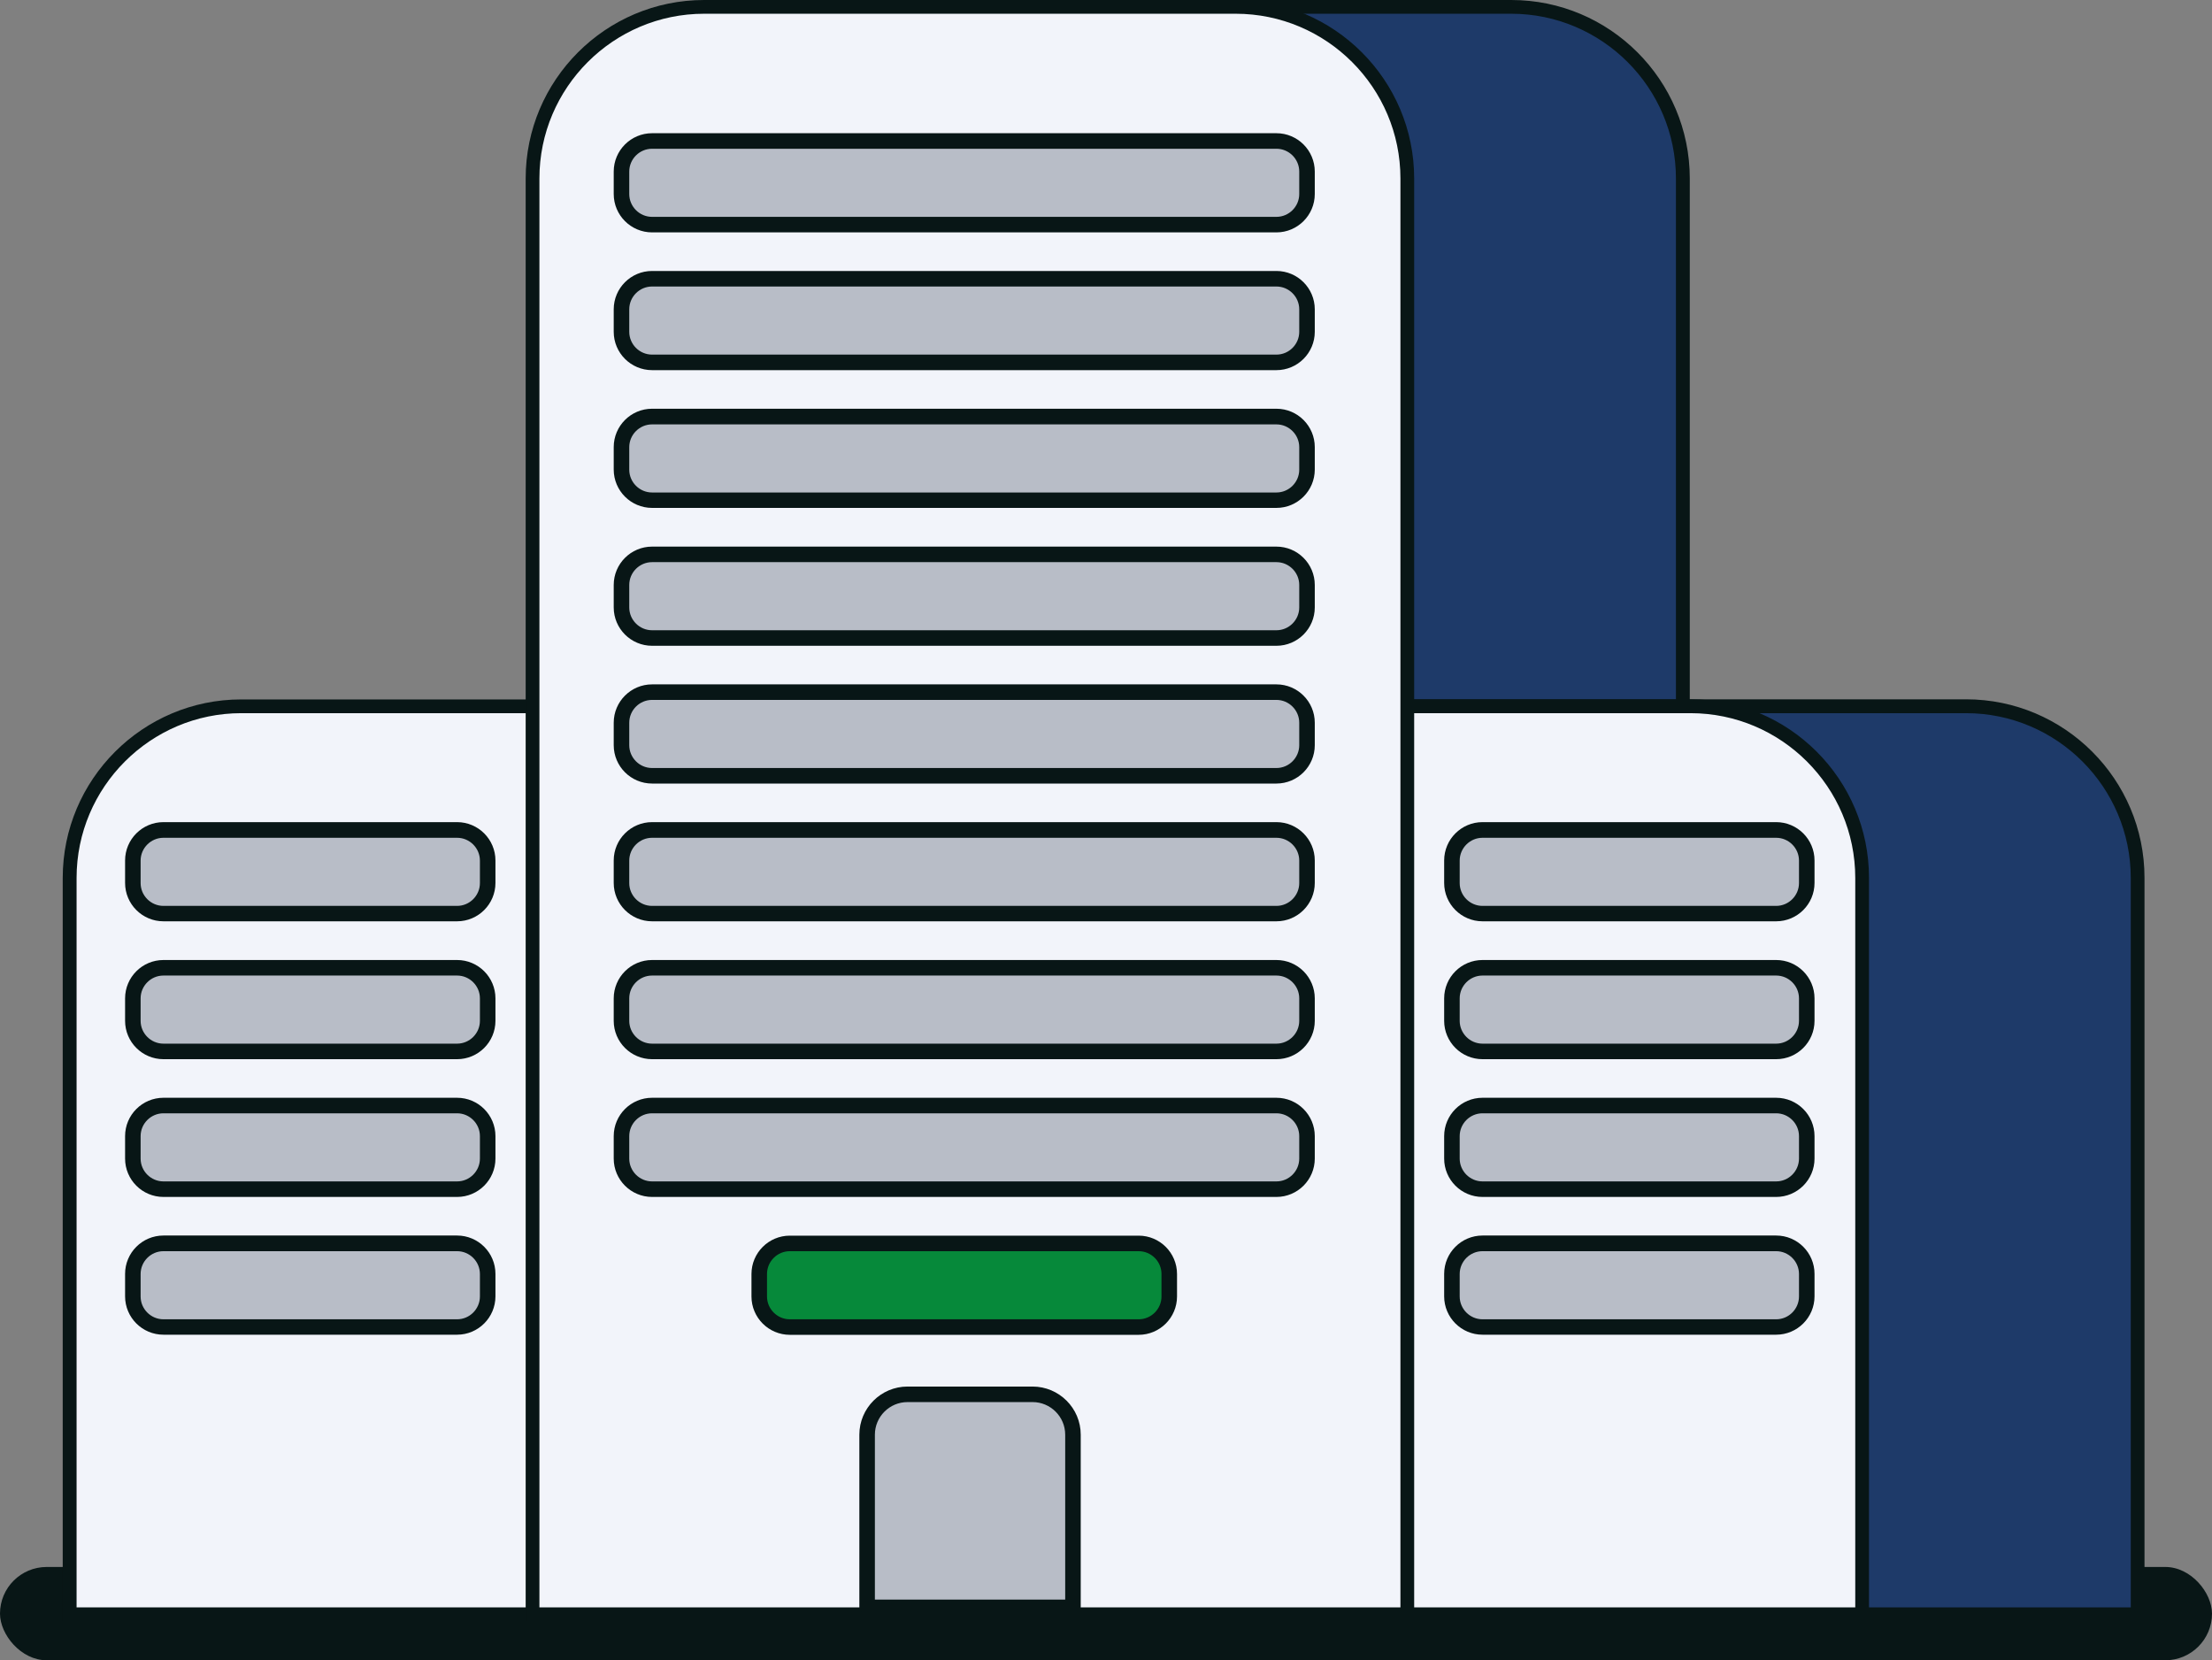
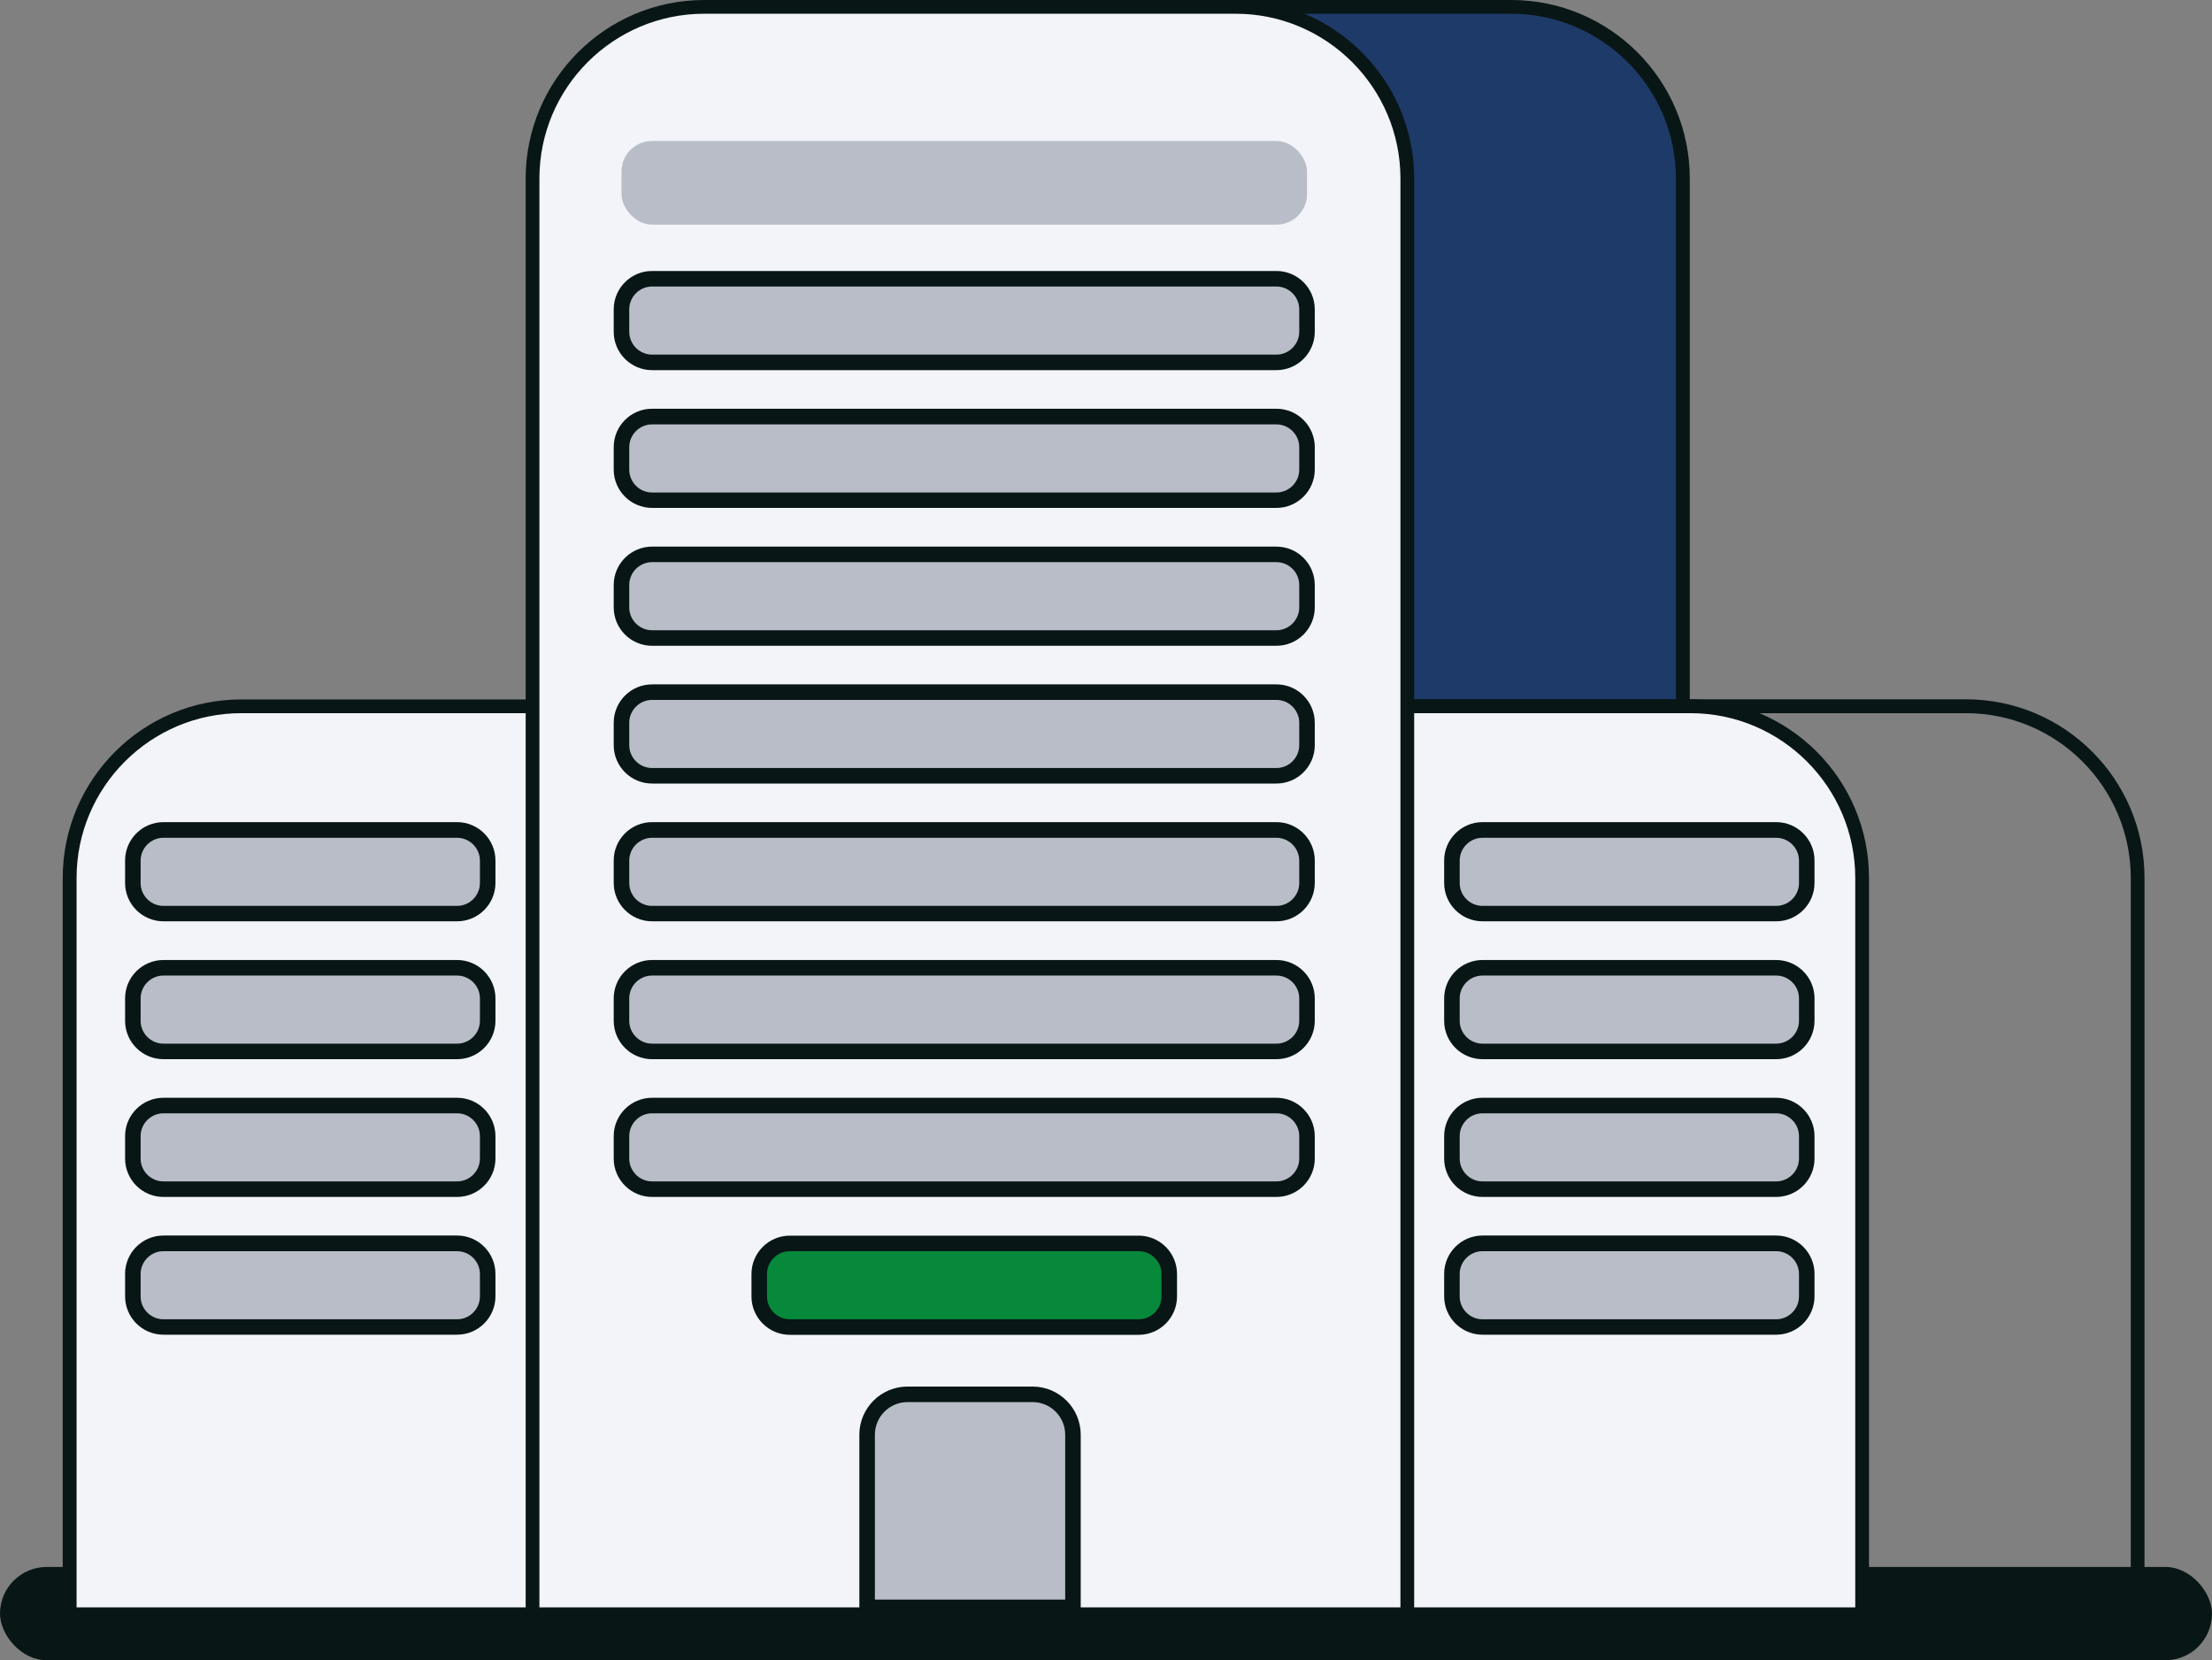
<svg xmlns="http://www.w3.org/2000/svg" id="Layer_2" width="185.15" height="138.96" data-name="Layer 2" version="1.1" viewBox="0 0 185.15 138.96">
  <rect x="0" y="0" width="185.15" height="138.96" fill="#808080" stroke="none" />
  <defs id="defs4">
    <style id="style2">.cls-2{fill:#1e3a69}.cls-3{fill:#b8bdc7}.cls-4{fill:#f2f4fa}.cls-6{fill:#081616}</style>
  </defs>
  <g id="BG_Props" data-name="BG Props" transform="translate(0 -176.54)">
    <g id="g160">
      <g id="g150">
        <rect id="rect6" width="185.15" height="7.81" x="0" y="307.68" class="cls-6" rx="3.91" ry="3.91" transform="rotate(180 92.575 311.59)" />
        <g id="g12">
          <path id="path8" d="M67.65 311.65h73.22V191.49c0-7.93-6.43-14.37-14.37-14.37H82.01c-7.93 0-14.37 12.2-14.37 20.13v114.4z" class="cls-2" />
          <path id="path10" d="M141.44 312.22H67.07V197.25c0-8.18 6.69-20.71 14.94-20.71h44.49c8.24 0 14.94 6.7 14.94 14.94zm-73.22-1.15h72.06V191.48c0-7.6-6.19-13.79-13.79-13.79H82c-4.6 0-8.03 4.28-9.67 6.83-2.54 3.95-4.12 8.82-4.12 12.73v113.82z" class="cls-6" />
        </g>
        <g id="g18">
-           <path id="path14" d="M107.55 235.65h71.38v75.99h-57.01c-7.93 0-14.37-6.44-14.37-14.37v-61.63z" class="cls-2" transform="rotate(180 143.235 273.65)" />
          <path id="path16" d="M179.5 312.22h-72.53v-77.15h57.59c8.24 0 14.94 6.7 14.94 14.94v62.2zm-71.38-1.15h70.23v-61.05c0-7.6-6.19-13.79-13.79-13.79h-56.44z" class="cls-6" />
        </g>
        <g id="g24">
          <path id="path20" d="M20.2 235.65h57.01v75.99H5.83v-61.63c0-7.93 6.44-14.37 14.37-14.37z" class="cls-4" />
          <path id="path22" d="M77.79 312.22H5.25v-62.2c0-8.24 6.7-14.94 14.94-14.94h57.59v77.15zm-71.38-1.15h70.23v-74.84H20.2c-7.6 0-13.79 6.19-13.79 13.79z" class="cls-6" />
        </g>
        <g id="g30">
          <path id="path26" d="M84.48 235.65h71.38v75.99H98.85c-7.93 0-14.37-6.44-14.37-14.37v-61.63z" class="cls-4" transform="rotate(180 120.17 273.65)" />
          <path id="path28" d="M156.44 312.22H83.91v-77.15h57.59c8.24 0 14.94 6.7 14.94 14.94v62.2zm-71.38-1.15h70.23v-61.05c0-7.6-6.19-13.79-13.79-13.79H85.06Z" class="cls-6" />
        </g>
        <g id="g36">
          <path id="path32" d="M44.58 177.12h73.22v120.16c0 7.93-6.44 14.37-14.37 14.37H58.94c-7.93 0-14.37-6.44-14.37-14.37V177.12z" class="cls-4" transform="rotate(180 81.19 244.38)" />
          <path id="path34" d="M118.37 312.22H44V191.48c0-8.24 6.7-14.94 14.94-14.94h44.49c8.24 0 14.94 6.7 14.94 14.94zm-73.21-1.15h72.06V191.48c0-7.6-6.19-13.79-13.79-13.79H58.94c-7.6 0-13.79 6.19-13.79 13.79v119.59z" class="cls-6" />
        </g>
        <g id="g42">
          <rect id="rect38" width="57.38" height="7" x="52.02" y="188.34" class="cls-3" rx="2.56" ry="2.56" />
-           <path id="path40" d="M106.84 195.99H54.58c-1.77 0-3.21-1.44-3.21-3.21v-1.88c0-1.77 1.44-3.21 3.21-3.21h52.26c1.77 0 3.21 1.44 3.21 3.21v1.88c0 1.77-1.44 3.21-3.21 3.21m-52.26-7c-1.05 0-1.91.86-1.91 1.91v1.88c0 1.05.86 1.91 1.91 1.91h52.26c1.05 0 1.91-.86 1.91-1.91v-1.88c0-1.05-.86-1.91-1.91-1.91z" class="cls-6" />
        </g>
        <g id="g48">
          <rect id="rect44" width="57.38" height="7" x="52.02" y="199.87" class="cls-3" rx="2.56" ry="2.56" />
          <path id="path46" d="M106.84 207.52H54.58c-1.77 0-3.21-1.44-3.21-3.21v-1.88c0-1.77 1.44-3.21 3.21-3.21h52.26c1.77 0 3.21 1.44 3.21 3.21v1.88c0 1.77-1.44 3.21-3.21 3.21m-52.26-7c-1.05 0-1.91.86-1.91 1.91v1.88c0 1.05.86 1.91 1.91 1.91h52.26c1.05 0 1.91-.86 1.91-1.91v-1.88c0-1.05-.86-1.91-1.91-1.91z" class="cls-6" />
        </g>
        <g id="g54">
          <rect id="rect50" width="57.38" height="7" x="52.02" y="211.41" class="cls-3" rx="2.56" ry="2.56" />
          <path id="path52" d="M106.84 219.05H54.58c-1.77 0-3.21-1.44-3.21-3.21v-1.88c0-1.77 1.44-3.21 3.21-3.21h52.26c1.77 0 3.21 1.44 3.21 3.21v1.88c0 1.77-1.44 3.21-3.21 3.21m-52.26-6.99c-1.05 0-1.91.86-1.91 1.91v1.88c0 1.05.86 1.91 1.91 1.91h52.26c1.05 0 1.91-.86 1.91-1.91v-1.88c0-1.05-.86-1.91-1.91-1.91z" class="cls-6" />
        </g>
        <g id="g60">
          <rect id="rect56" width="57.38" height="7" x="52.02" y="234.47" class="cls-3" rx="2.56" ry="2.56" />
          <path id="path58" d="M106.84 242.12H54.58c-1.77 0-3.21-1.44-3.21-3.21v-1.88c0-1.77 1.44-3.21 3.21-3.21h52.26c1.77 0 3.21 1.44 3.21 3.21v1.88c0 1.77-1.44 3.21-3.21 3.21m-52.26-7c-1.05 0-1.91.86-1.91 1.91v1.88c0 1.05.86 1.91 1.91 1.91h52.26c1.05 0 1.91-.86 1.91-1.91v-1.88c0-1.05-.86-1.91-1.91-1.91z" class="cls-6" />
        </g>
        <g id="g66">
          <rect id="rect62" width="57.38" height="7" x="52.02" y="222.94" class="cls-3" rx="2.56" ry="2.56" />
          <path id="path64" d="M106.84 230.59H54.58c-1.77 0-3.21-1.44-3.21-3.21v-1.88c0-1.77 1.44-3.21 3.21-3.21h52.26c1.77 0 3.21 1.44 3.21 3.21v1.88c0 1.77-1.44 3.21-3.21 3.21m-52.26-7c-1.05 0-1.91.86-1.91 1.91v1.88c0 1.05.86 1.91 1.91 1.91h52.26c1.05 0 1.91-.86 1.91-1.91v-1.88c0-1.05-.86-1.91-1.91-1.91z" class="cls-6" />
        </g>
        <g id="g72">
          <rect id="rect68" width="57.38" height="7" x="52.02" y="246.01" class="cls-3" rx="2.56" ry="2.56" />
          <path id="path70" d="M106.84 253.65H54.58c-1.77 0-3.21-1.44-3.21-3.21v-1.88c0-1.77 1.44-3.21 3.21-3.21h52.26c1.77 0 3.21 1.44 3.21 3.21v1.88c0 1.77-1.44 3.21-3.21 3.21m-52.26-6.99c-1.05 0-1.91.86-1.91 1.91v1.88c0 1.05.86 1.91 1.91 1.91h52.26c1.05 0 1.91-.86 1.91-1.91v-1.88c0-1.05-.86-1.91-1.91-1.91z" class="cls-6" />
        </g>
        <g id="g78">
          <rect id="rect74" width="57.38" height="7" x="52.02" y="269.08" class="cls-3" rx="2.56" ry="2.56" />
          <path id="path76" d="M106.84 276.72H54.58c-1.77 0-3.21-1.44-3.21-3.21v-1.88c0-1.77 1.44-3.21 3.21-3.21h52.26c1.77 0 3.21 1.44 3.21 3.21v1.88c0 1.77-1.44 3.21-3.21 3.21m-52.26-7c-1.05 0-1.91.86-1.91 1.91v1.88c0 1.05.86 1.91 1.91 1.91h52.26c1.05 0 1.91-.86 1.91-1.91v-1.88c0-1.05-.86-1.91-1.91-1.91z" class="cls-6" />
        </g>
        <g id="g84">
          <rect id="rect80" width="57.38" height="7" x="52.02" y="257.54" class="cls-3" rx="2.56" ry="2.56" />
          <path id="path82" d="M106.84 265.19H54.58c-1.77 0-3.21-1.44-3.21-3.21v-1.88c0-1.77 1.44-3.21 3.21-3.21h52.26c1.77 0 3.21 1.44 3.21 3.21v1.88c0 1.77-1.44 3.21-3.21 3.21m-52.26-7c-1.05 0-1.91.86-1.91 1.91v1.88c0 1.05.86 1.91 1.91 1.91h52.26c1.05 0 1.91-.86 1.91-1.91v-1.88c0-1.05-.86-1.91-1.91-1.91z" class="cls-6" />
        </g>
        <g id="g90">
          <rect id="rect86" width="34.32" height="7" x="63.55" y="280.61" rx="2.56" ry="2.56" style="fill:#06893a" />
          <path id="path88" d="M95.31 288.26h-29.2c-1.77 0-3.21-1.44-3.21-3.21v-1.88c0-1.77 1.44-3.21 3.21-3.21h29.2c1.77 0 3.21 1.44 3.21 3.21v1.88c0 1.77-1.44 3.21-3.21 3.21m-29.2-7c-1.05 0-1.91.86-1.91 1.91v1.88c0 1.05.86 1.91 1.91 1.91h29.2c1.05 0 1.91-.86 1.91-1.91v-1.88c0-1.05-.86-1.91-1.91-1.91z" class="cls-6" />
        </g>
        <g id="g96">
          <path id="path92" d="M86.43 293.24H75.96c-1.87 0-3.38 1.51-3.38 3.38v14.44h17.23v-14.44c0-1.87-1.51-3.38-3.38-3.38" class="cls-3" />
          <path id="path94" d="M89.81 311.71H72.58c-.36 0-.65-.29-.65-.65v-14.44c0-2.22 1.81-4.03 4.03-4.03h10.47c2.22 0 4.03 1.81 4.03 4.03v14.44c0 .36-.29.65-.65.65m-16.59-1.29h15.94v-13.8c0-1.51-1.23-2.73-2.73-2.73H75.96c-1.51 0-2.73 1.23-2.73 2.73v13.8z" class="cls-6" />
        </g>
        <g id="g122">
          <g id="g102">
            <rect id="rect98" width="29.7" height="7" x="11.12" y="246.01" class="cls-3" rx="2.56" ry="2.56" />
            <path id="path100" d="M38.26 253.65H13.68c-1.77 0-3.21-1.44-3.21-3.21v-1.88c0-1.77 1.44-3.21 3.21-3.21h24.58c1.77 0 3.21 1.44 3.21 3.21v1.88c0 1.77-1.44 3.21-3.21 3.21m-24.58-6.99c-1.05 0-1.91.86-1.91 1.91v1.88c0 1.05.86 1.91 1.91 1.91h24.58c1.05 0 1.91-.86 1.91-1.91v-1.88c0-1.05-.86-1.91-1.91-1.91z" class="cls-6" />
          </g>
          <g id="g108">
            <rect id="rect104" width="29.7" height="7" x="11.12" y="269.08" class="cls-3" rx="2.56" ry="2.56" />
            <path id="path106" d="M38.26 276.72H13.68c-1.77 0-3.21-1.44-3.21-3.21v-1.88c0-1.77 1.44-3.21 3.21-3.21h24.58c1.77 0 3.21 1.44 3.21 3.21v1.88c0 1.77-1.44 3.21-3.21 3.21m-24.58-7c-1.05 0-1.91.86-1.91 1.91v1.88c0 1.05.86 1.91 1.91 1.91h24.58c1.05 0 1.91-.86 1.91-1.91v-1.88c0-1.05-.86-1.91-1.91-1.91z" class="cls-6" />
          </g>
          <g id="g114">
            <rect id="rect110" width="29.7" height="7" x="11.12" y="257.54" class="cls-3" rx="2.56" ry="2.56" />
            <path id="path112" d="M38.26 265.19H13.68c-1.77 0-3.21-1.44-3.21-3.21v-1.88c0-1.77 1.44-3.21 3.21-3.21h24.58c1.77 0 3.21 1.44 3.21 3.21v1.88c0 1.77-1.44 3.21-3.21 3.21m-24.58-7c-1.05 0-1.91.86-1.91 1.91v1.88c0 1.05.86 1.91 1.91 1.91h24.58c1.05 0 1.91-.86 1.91-1.91v-1.88c0-1.05-.86-1.91-1.91-1.91z" class="cls-6" />
          </g>
          <g id="g120">
            <rect id="rect116" width="29.7" height="7" x="11.12" y="280.61" class="cls-3" rx="2.56" ry="2.56" />
            <path id="path118" d="M38.26 288.25H13.68c-1.77 0-3.21-1.44-3.21-3.21v-1.88c0-1.77 1.44-3.21 3.21-3.21h24.58c1.77 0 3.21 1.44 3.21 3.21v1.88c0 1.77-1.44 3.21-3.21 3.21m-24.58-6.99c-1.05 0-1.91.86-1.91 1.91v1.88c0 1.05.86 1.91 1.91 1.91h24.58c1.05 0 1.91-.86 1.91-1.91v-1.88c0-1.05-.86-1.91-1.91-1.91z" class="cls-6" />
          </g>
        </g>
        <g id="g148">
          <g id="g128">
            <rect id="rect124" width="29.7" height="7" x="121.53" y="246.01" class="cls-3" rx="2.56" ry="2.56" />
            <path id="path126" d="M148.67 253.65h-24.58c-1.77 0-3.21-1.44-3.21-3.21v-1.88c0-1.77 1.44-3.21 3.21-3.21h24.58c1.77 0 3.21 1.44 3.21 3.21v1.88c0 1.77-1.44 3.21-3.21 3.21m-24.58-6.99c-1.05 0-1.91.86-1.91 1.91v1.88c0 1.05.86 1.91 1.91 1.91h24.58c1.05 0 1.91-.86 1.91-1.91v-1.88c0-1.05-.86-1.91-1.91-1.91z" class="cls-6" />
          </g>
          <g id="g134">
            <rect id="rect130" width="29.7" height="7" x="121.53" y="269.08" class="cls-3" rx="2.56" ry="2.56" />
            <path id="path132" d="M148.67 276.72h-24.58c-1.77 0-3.21-1.44-3.21-3.21v-1.88c0-1.77 1.44-3.21 3.21-3.21h24.58c1.77 0 3.21 1.44 3.21 3.21v1.88c0 1.77-1.44 3.21-3.21 3.21m-24.58-7c-1.05 0-1.91.86-1.91 1.91v1.88c0 1.05.86 1.91 1.91 1.91h24.58c1.05 0 1.91-.86 1.91-1.91v-1.88c0-1.05-.86-1.91-1.91-1.91z" class="cls-6" />
          </g>
          <g id="g140">
            <rect id="rect136" width="29.7" height="7" x="121.53" y="257.54" class="cls-3" rx="2.56" ry="2.56" />
            <path id="path138" d="M148.67 265.19h-24.58c-1.77 0-3.21-1.44-3.21-3.21v-1.88c0-1.77 1.44-3.21 3.21-3.21h24.58c1.77 0 3.21 1.44 3.21 3.21v1.88c0 1.77-1.44 3.21-3.21 3.21m-24.58-7c-1.05 0-1.91.86-1.91 1.91v1.88c0 1.05.86 1.91 1.91 1.91h24.58c1.05 0 1.91-.86 1.91-1.91v-1.88c0-1.05-.86-1.91-1.91-1.91z" class="cls-6" />
          </g>
          <g id="g146">
            <rect id="rect142" width="29.7" height="7" x="121.53" y="280.61" class="cls-3" rx="2.56" ry="2.56" />
            <path id="path144" d="M148.67 288.25h-24.58c-1.77 0-3.21-1.44-3.21-3.21v-1.88c0-1.77 1.44-3.21 3.21-3.21h24.58c1.77 0 3.21 1.44 3.21 3.21v1.88c0 1.77-1.44 3.21-3.21 3.21m-24.58-6.99c-1.05 0-1.91.86-1.91 1.91v1.88c0 1.05.86 1.91 1.91 1.91h24.58c1.05 0 1.91-.86 1.91-1.91v-1.88c0-1.05-.86-1.91-1.91-1.91z" class="cls-6" />
          </g>
        </g>
      </g>
    </g>
  </g>
</svg>